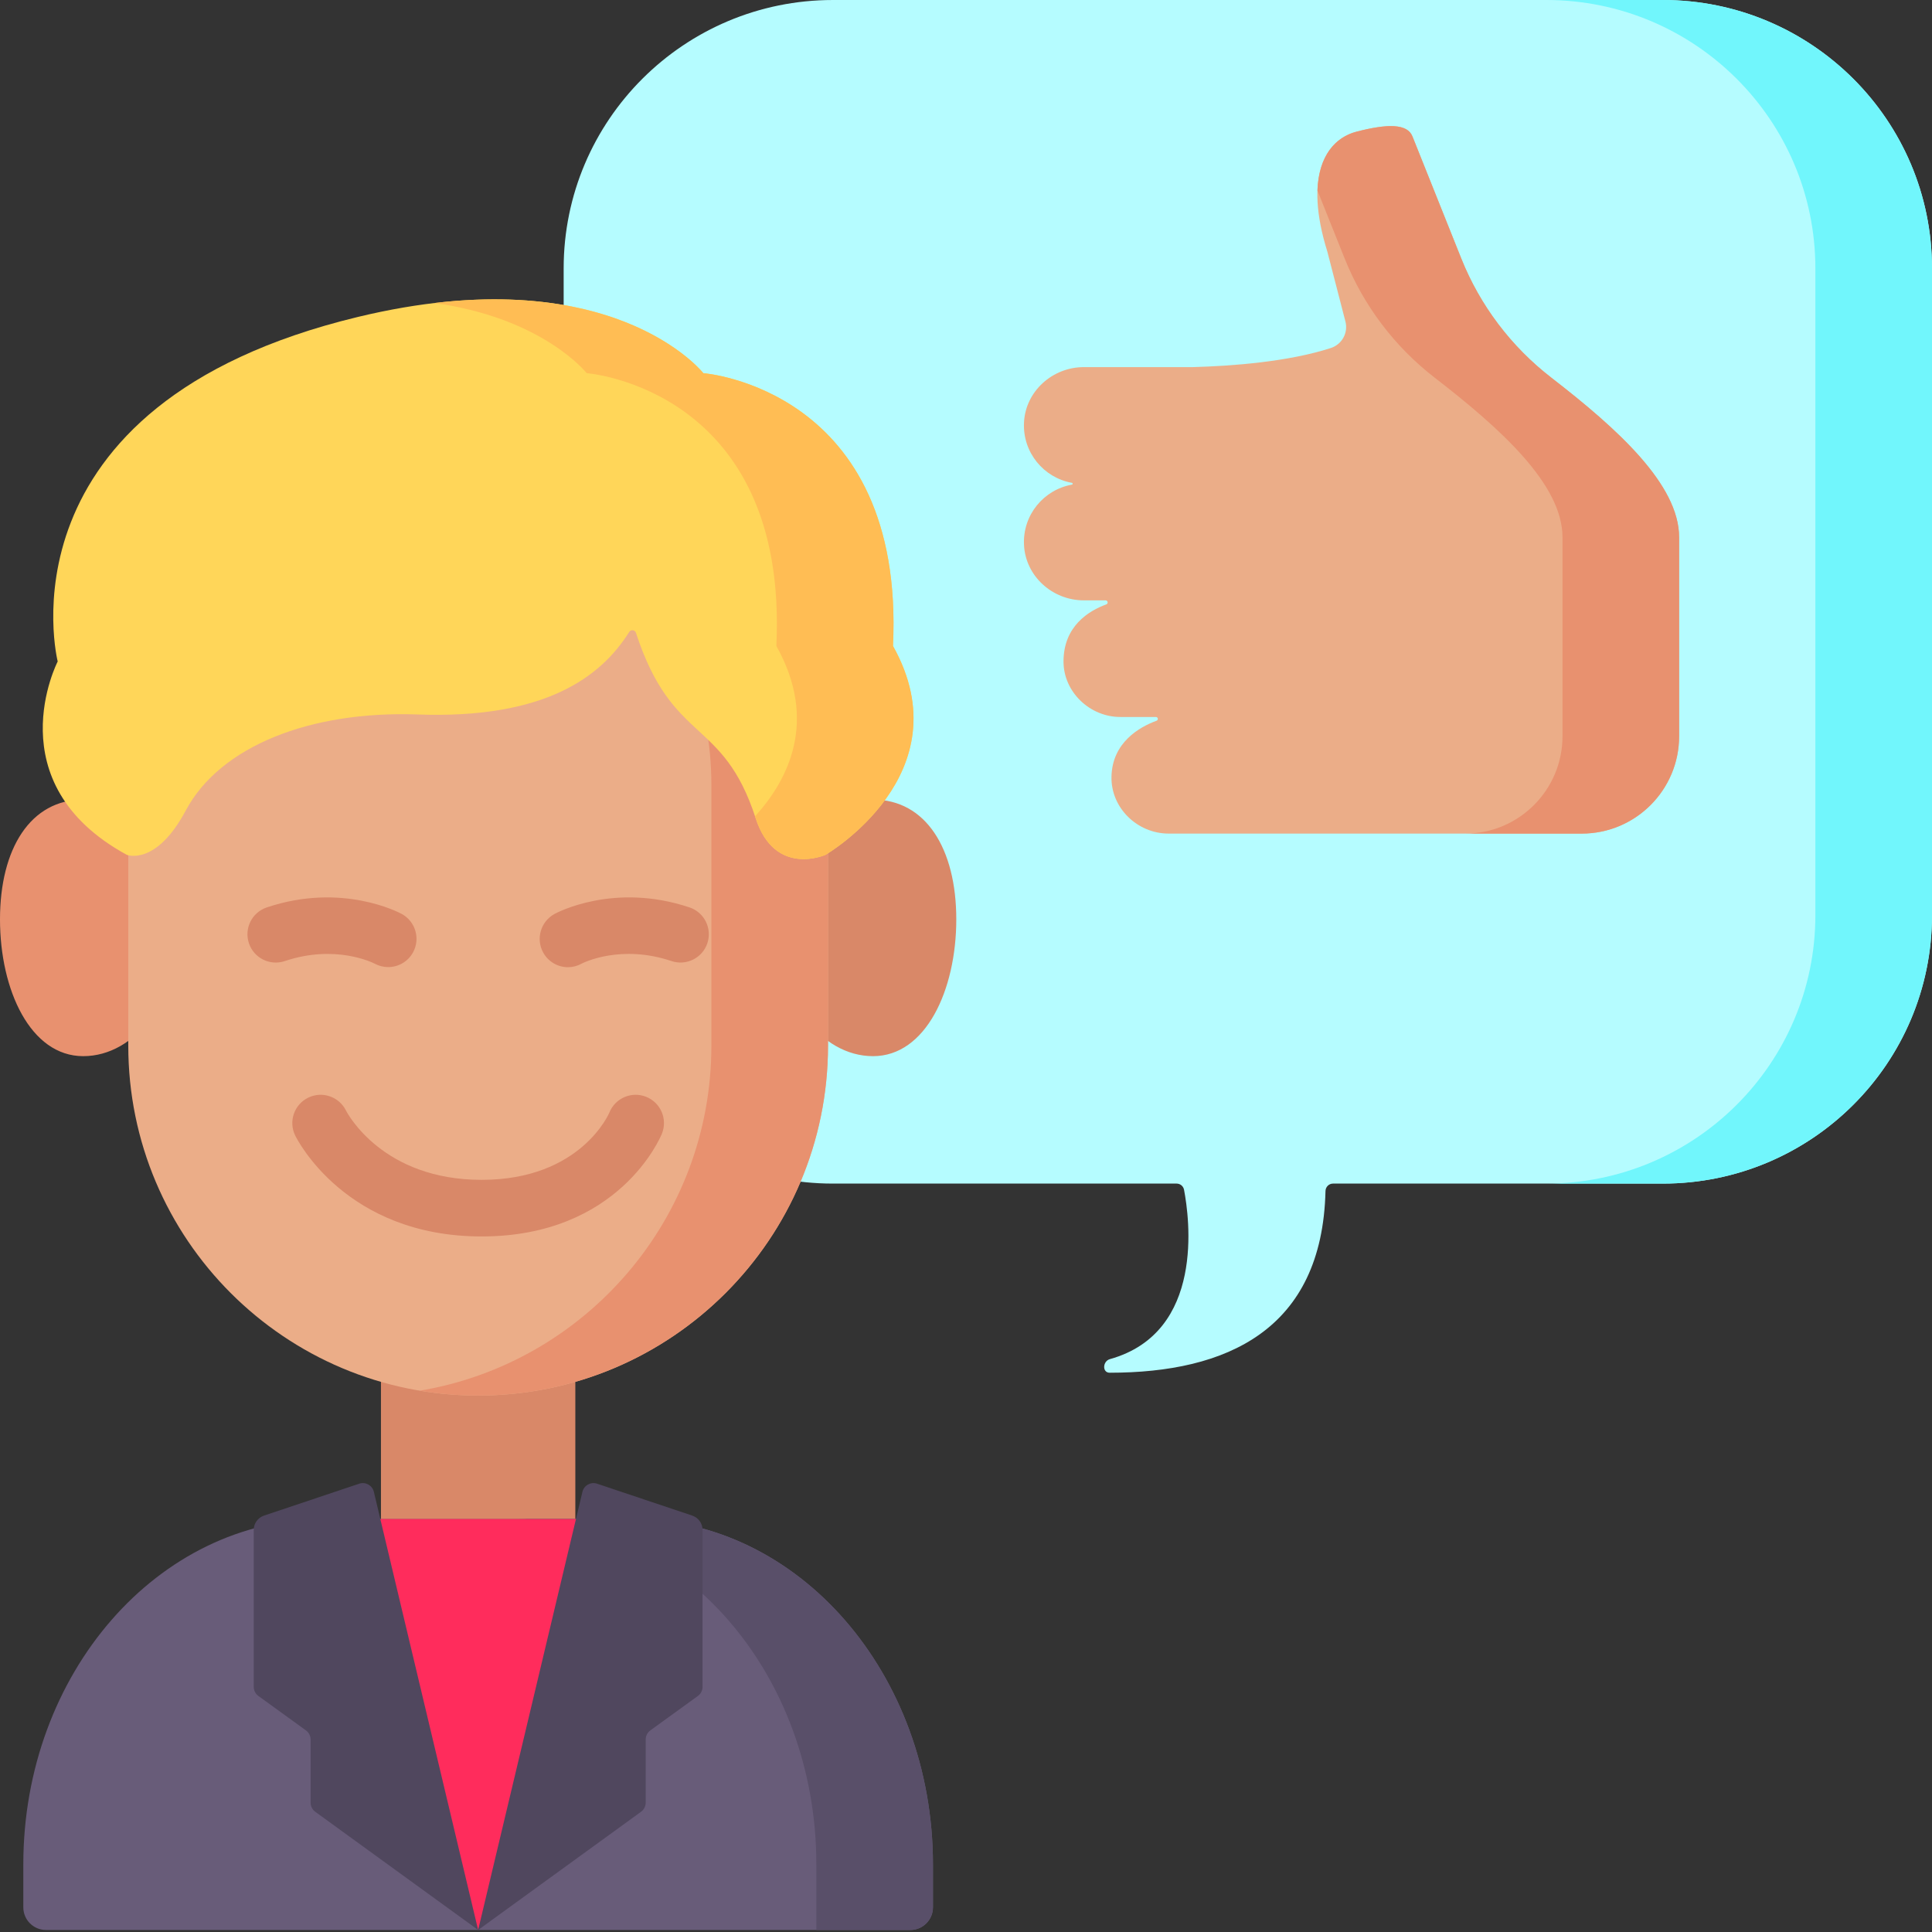
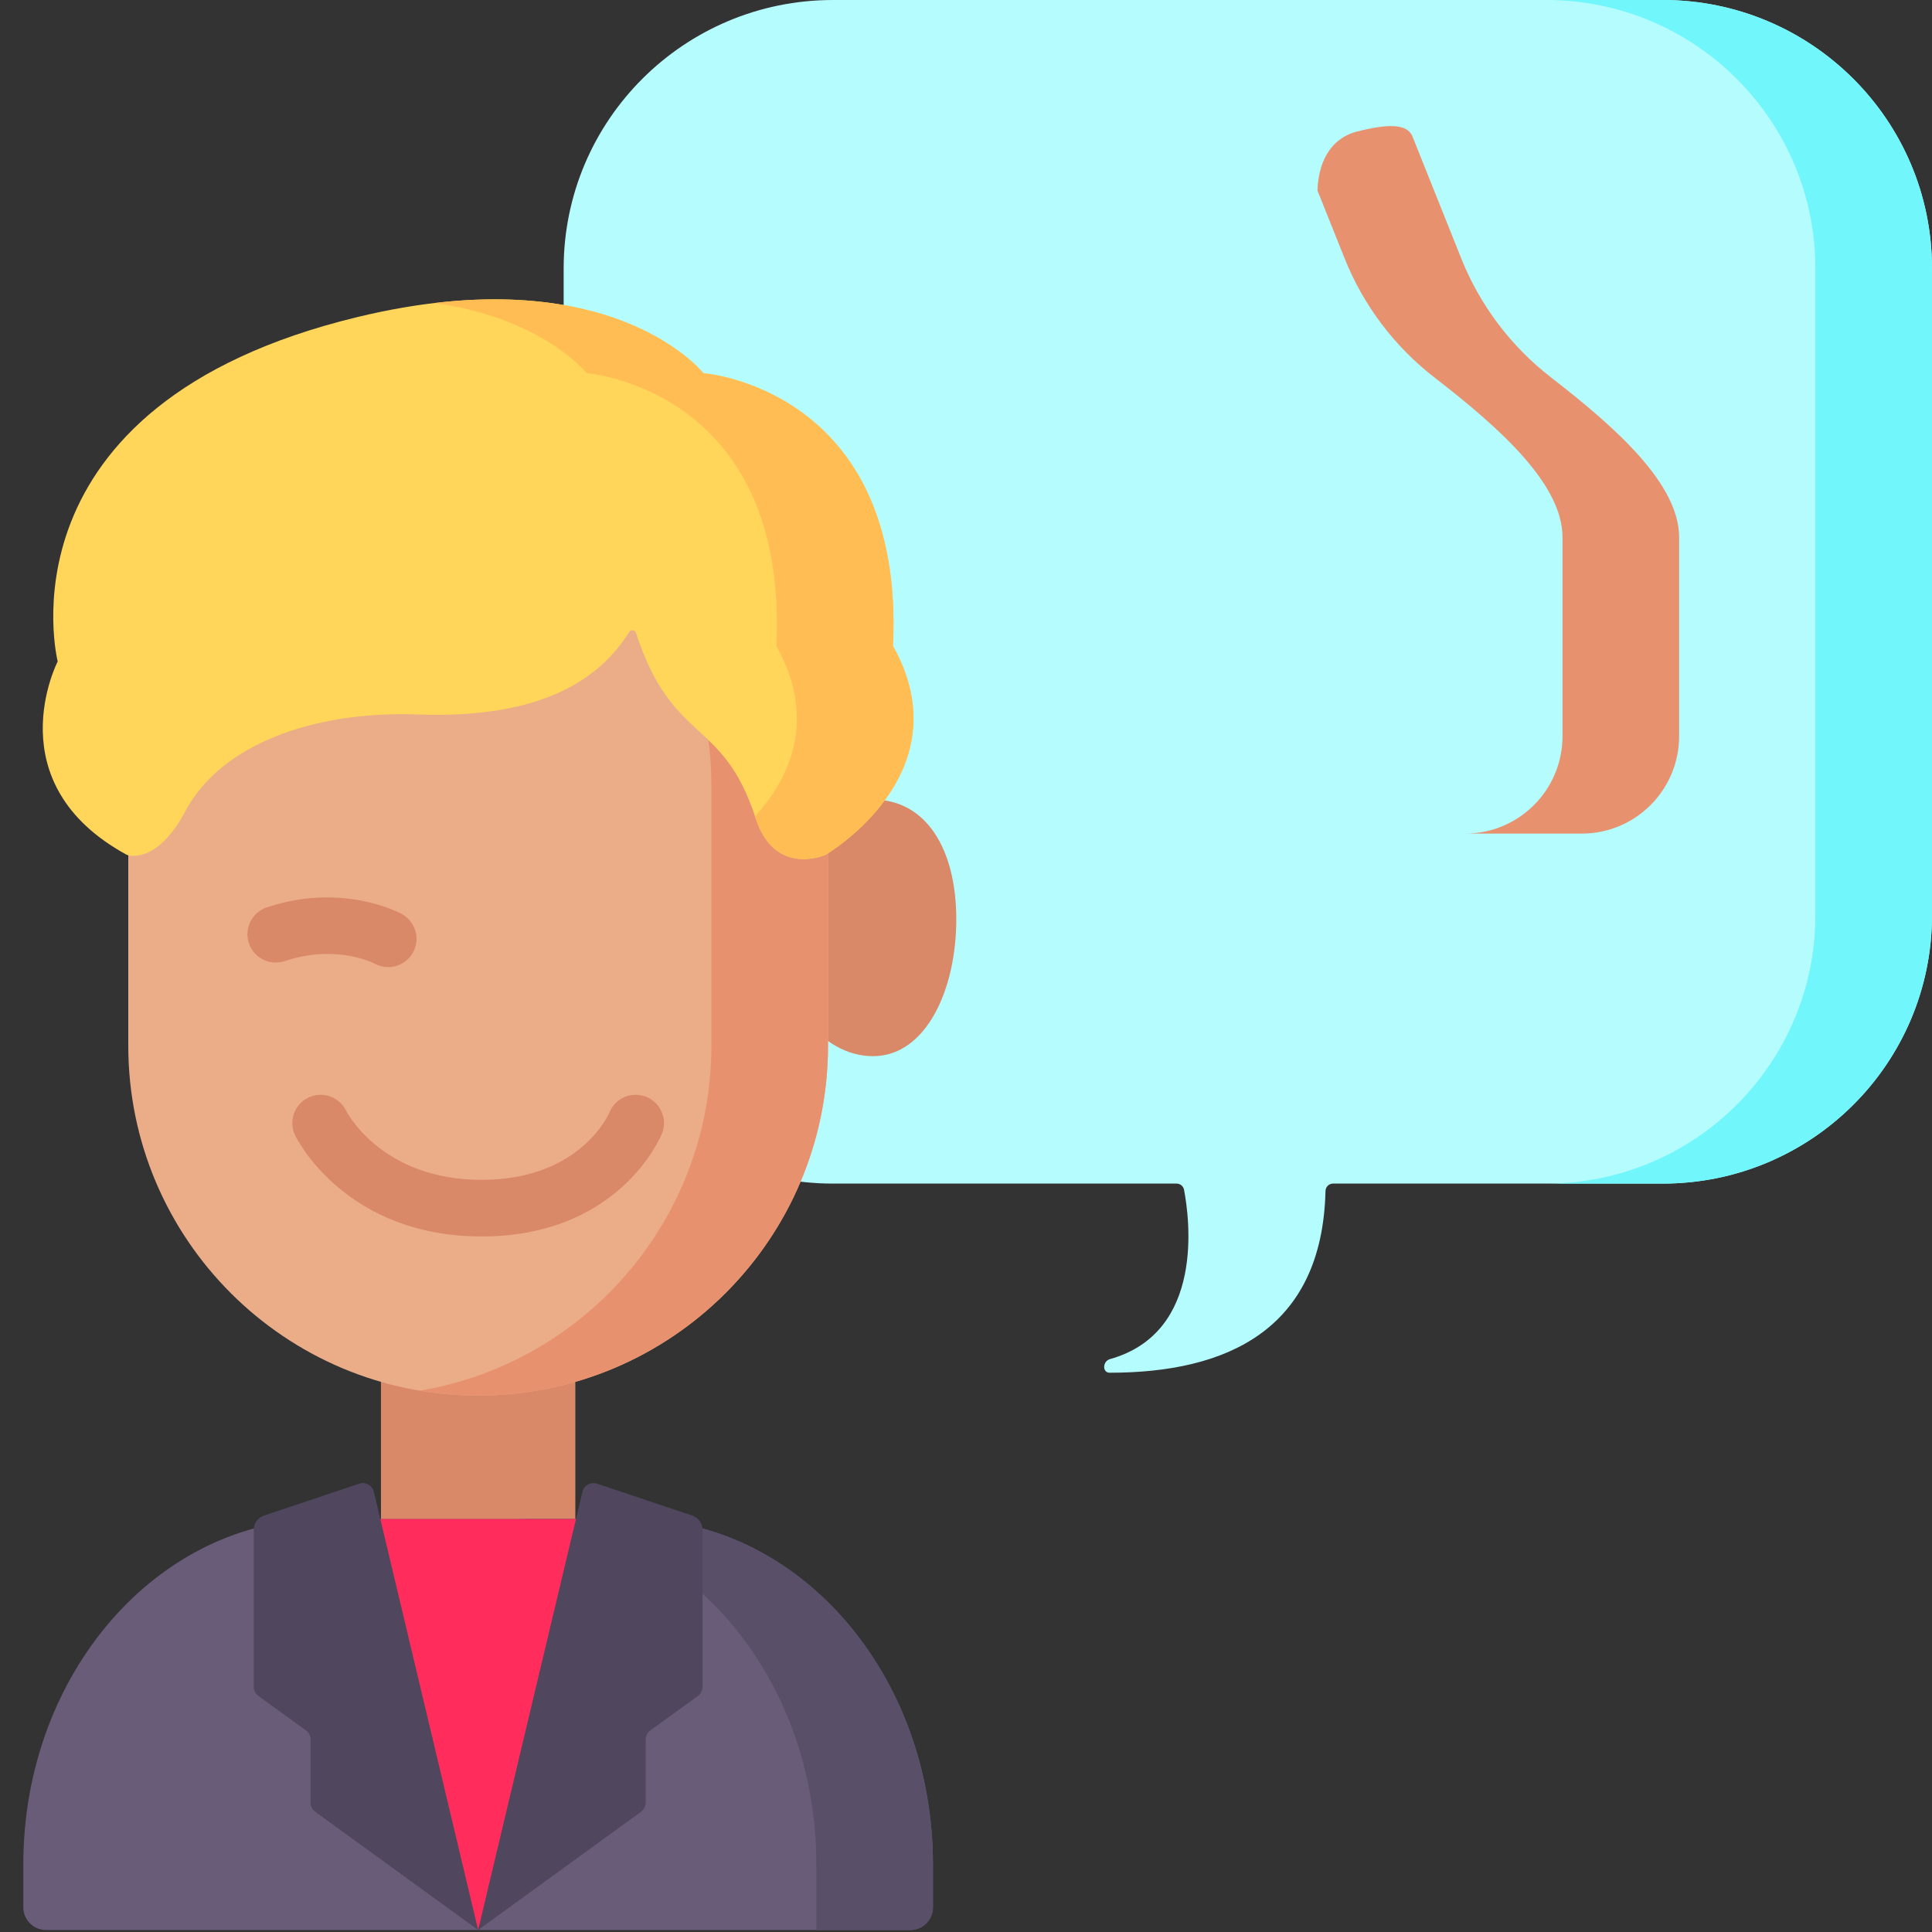
<svg xmlns="http://www.w3.org/2000/svg" height="512pt" viewBox="0 0 512 512" width="512pt">
  <rect x="0" y="0" width="512" height="512" fill="#333333" stroke="none" />
  <path d="m220.723 0h219.93c39.402 0 71.348 31.855 71.348 71.152v171.359c0 39.297-31.945 71.152-71.348 71.152h-87.387c-1.094 0-1.973.883-1.996 1.977-.875 36.879-26.277 48.148-57.195 48.148-2.023 0-1.879-3.066.074-3.609 25.273-7.07 21.047-37.527 19.629-44.902-.18-.938-1.008-1.613-1.961-1.613h-91.094c-39.402 0-71.348-31.855-71.348-71.152v-171.359c0-39.297 31.945-71.152 71.348-71.152zm0 0" fill="#b5fcff" />
  <path d="m440.652 0h-30.906c39.406 0 71.348 31.855 71.348 71.152v171.359c0 39.297-31.941 71.152-71.348 71.152h30.906c39.402 0 71.348-31.855 71.348-71.152v-171.359c0-39.297-31.941-71.152-71.348-71.152zm0 0" fill="#71f6fc" />
-   <path d="m47.305 245.898c0 18.777-11.305 33.996-25.254 33.996s-22.051-17.48-22.051-36.254c0-18.777 8.102-31.738 22.051-31.738s25.254 15.223 25.254 33.996zm0 0" fill="#e8916f" />
  <path d="m206.117 245.898c0 18.777 11.309 33.996 25.258 33.996 13.945 0 22.051-17.48 22.051-36.254 0-18.777-8.105-31.738-22.051-31.738-13.949 0-25.258 15.223-25.258 33.996zm0 0" fill="#d98868" />
  <path d="m100.957 351.293h51.512v82.414h-51.512zm0 0" fill="#d98868" />
  <path d="m33.996 277.117v-69.086c0-48.324 39.176-87.5 87.5-87.5h10.434c48.324 0 87.5 39.176 87.5 87.5v69.086c0 51.207-41.512 92.719-92.715 92.719-51.207 0-92.719-41.512-92.719-92.719zm0 0" fill="#ebad88" />
  <path d="m131.93 120.531h-10.434c-3.465 0-6.879.223-10.234.617 43.496 5.07 77.262 42.023 77.262 86.883v69.086c0 45.941-33.414 84.07-77.262 91.43 5.023.844 10.184 1.289 15.453 1.289 51.203 0 92.715-41.512 92.715-92.719v-69.086c0-48.324-39.176-87.5-87.5-87.5zm0 0" fill="#e8916f" />
  <path d="m33.598 226.535s7.715 3.109 15.633-11.746c9.059-16.992 32.922-26.48 61.523-25.445 33.699 1.219 48.543-9.984 55.988-21.863.453-.719 1.531-.586 1.793.223 9.703 29.734 23.004 22.262 31.719 49.113 5.113 15.754 18.516 9.719 18.516 9.719s36.891-21.391 17.879-55.352c3.266-68.25-50.258-72.293-50.258-72.293s-24.461-31.066-91.52-14.906c-96.758 23.316-79.582 91.309-79.582 91.309s-16.637 32.207 18.309 51.242zm0 0" fill="#ffd659" />
  <path d="m236.648 171.184c3.266-68.25-50.258-72.293-50.258-72.293s-19.473-24.727-71.293-18.582c28.875 3.965 40.387 18.582 40.387 18.582s53.523 4.043 50.258 72.293c11.211 20.023 2.988 35.672-5.652 45.148.055.16.109.32.164.484 5.109 15.754 18.516 9.719 18.516 9.719s36.891-21.391 17.879-55.352zm0 0" fill="#ffbd54" />
  <g fill="#d98868">
    <path d="m171.277 290.684c-3.836-1.559-8.211.289-9.77 4.125-.074.18-7.559 17.863-33.871 17.863-26.188 0-35.512-17.52-35.953-18.379-1.836-3.688-6.301-5.211-10.008-3.398-3.723 1.816-5.266 6.305-3.449 10.027.535 1.094 13.477 26.75 49.41 26.75 36.297 0 47.316-26.105 47.77-27.219 1.559-3.836-.289-8.211-4.129-9.77zm0 0" />
    <path d="m99.332 255.398c1.129.605 2.34.891 3.539.891 2.652 0 5.223-1.406 6.586-3.898 1.988-3.637.652-8.191-2.98-10.18-.637-.352-15.824-8.449-35.793-1.73-3.926 1.32-6.035 5.574-4.715 9.5 1.324 3.926 5.578 6.035 9.504 4.715 13.434-4.523 23.324.426 23.859.703zm0 0" />
-     <path d="m182.738 240.48c-19.965-6.723-35.152 1.379-35.789 1.73-3.633 1.984-5 6.559-3.012 10.195 1.363 2.496 3.926 3.914 6.574 3.914 1.207 0 2.434-.297 3.57-.918.418-.215 10.348-5.262 23.871-.707 3.922 1.316 8.18-.789 9.5-4.715 1.324-3.926-.789-8.18-4.715-9.5zm0 0" />
  </g>
-   <path d="m411.145 100.109c-10.641-8.219-18.902-19.121-23.891-31.605l-12.91-32.285c-1.32-3.488-6.59-3.465-14.855-1.324-8.262 2.141-13.965 11.797-7.727 31.789l4.793 18.52c.777 2.996-.918 6.066-3.863 7.023-11.301 3.668-26.203 4.773-36.594 5.062h-28.855c-8.32 0-15.477 6.391-15.871 14.699-.379 7.93 5.227 14.625 12.691 15.965.281.051.281.434 0 .484-7.465 1.336-13.07 8.031-12.691 15.961.395 8.312 7.551 14.703 15.871 14.703h5.734c.625 0 .781.863.195 1.074-4.582 1.668-11.359 5.73-11.328 15.188.027 8.059 7 14.645 15.055 14.645h9.422c.574 0 .719.793.18.992-4.488 1.648-11.746 5.719-11.945 14.816-.184 8.301 6.859 15.094 15.16 15.094h109.457c14.254 0 25.812-11.559 25.812-25.812v-52.711c-.004-13.977-16.293-28.719-33.84-42.277zm0 0" fill="#ebad88" />
  <path d="m411.145 100.109c-10.641-8.219-18.902-19.121-23.891-31.605l-12.91-32.285c-1.32-3.488-6.59-3.465-14.855-1.324-5.598 1.449-10.016 6.359-10.348 15.59l7.207 18.02c4.992 12.484 13.254 23.387 23.891 31.609 17.551 13.559 33.84 28.301 33.84 42.273v52.711c0 14.254-11.559 25.812-25.812 25.812h30.906c14.254 0 25.812-11.559 25.812-25.812v-52.711c-.004-13.973-16.293-28.715-33.84-42.277zm0 0" fill="#e8916f" />
  <path d="m247.242 494.082v11.383c0 3.312-2.684 6-6 6h-229.062c-3.312 0-6-2.688-6-6v-11.383c0-50.547 35.656-91.52 79.637-91.52h81.789c43.984 0 79.637 40.973 79.637 91.52zm0 0" fill="#685c79" />
  <path d="m167.605 402.562h-30.902c43.98 0 79.637 40.973 79.637 91.516v17.387h24.902c3.316 0 6-2.688 6-6v-11.387c0-50.543-35.652-91.516-79.637-91.516zm0 0" fill="#594f69" />
  <path d="m88.105 402.562h77.211l-38.605 108.902zm0 0" fill="#ff2c5c" />
  <path d="m126.711 511.465-27.637-116.121c-.41-1.715-2.203-2.711-3.875-2.152l-25.23 8.457c-1.629.547-2.727 2.074-2.727 3.793v41.578c0 .961.461 1.867 1.238 2.43l12.59 9.117c.777.562 1.242 1.465 1.242 2.43v16.715c0 .961.457 1.863 1.238 2.43zm0 0" fill="#50475e" />
  <path d="m126.711 511.465 27.641-116.121c.406-1.715 2.199-2.711 3.871-2.152l25.23 8.457c1.633.547 2.73 2.074 2.73 3.793v41.578c0 .965-.461 1.867-1.242 2.43l-12.586 9.117c-.781.562-1.242 1.469-1.242 2.43v16.715c0 .961-.461 1.863-1.238 2.43zm0 0" fill="#50475e" />
</svg>